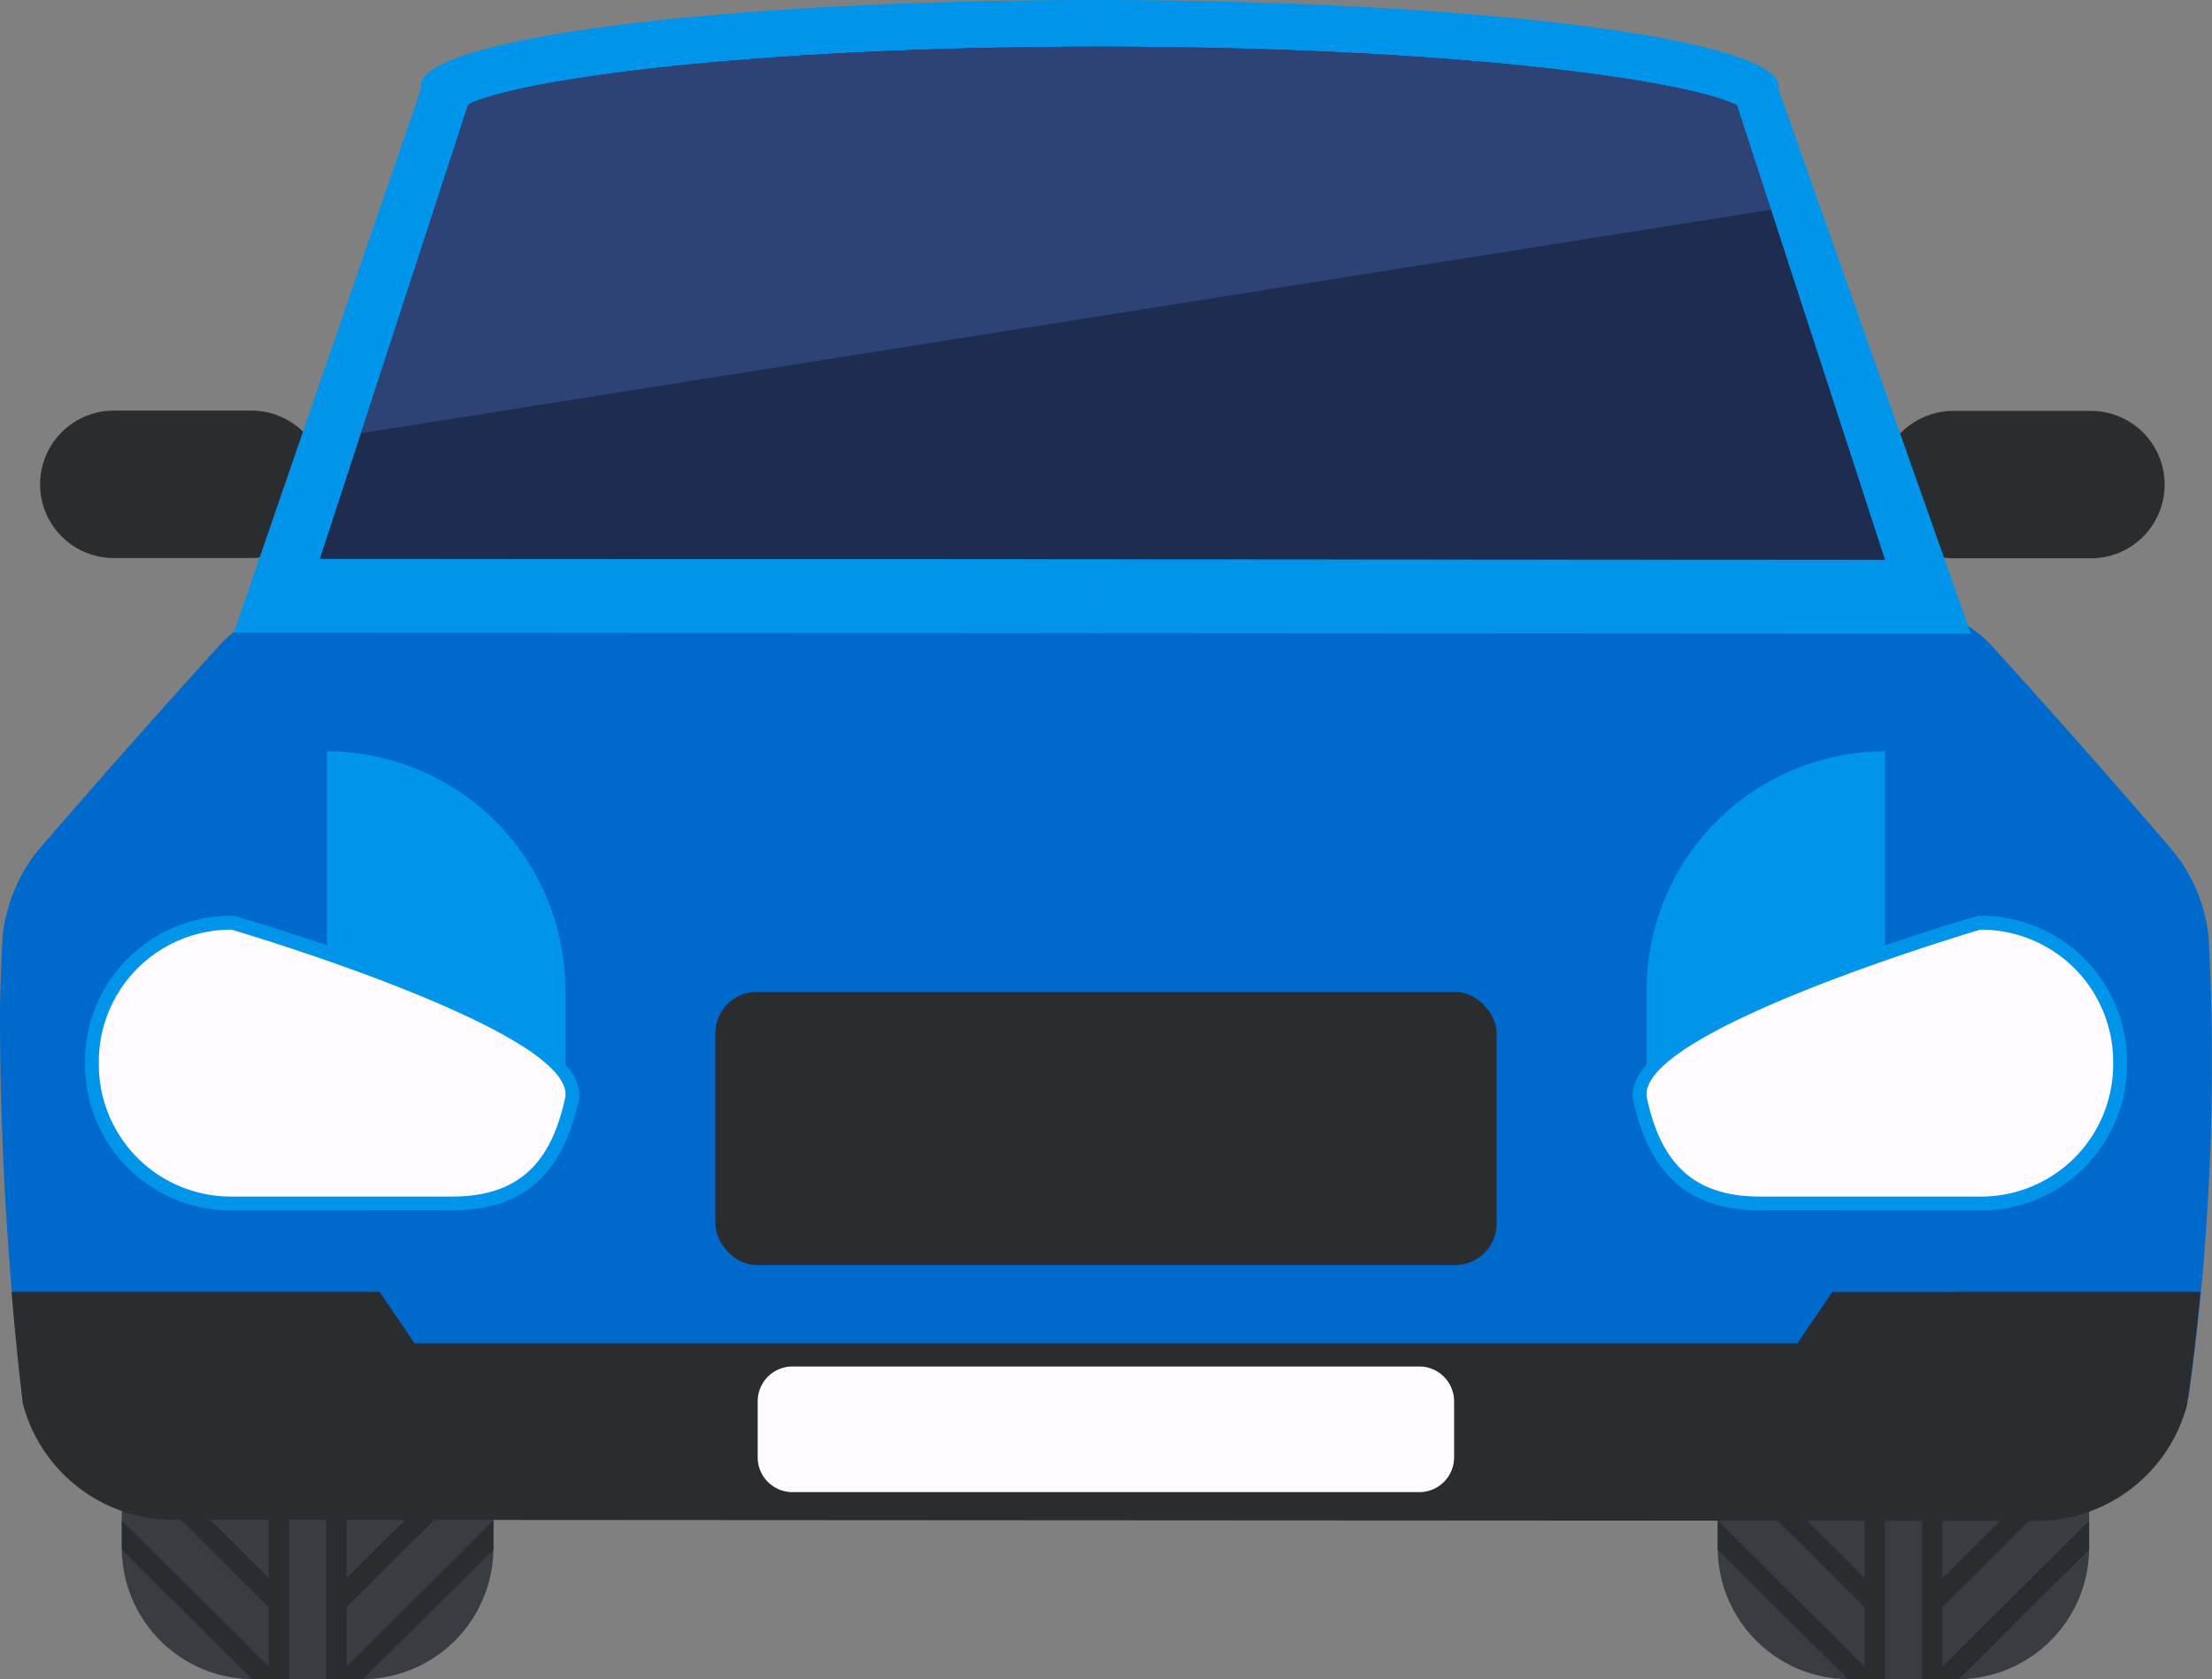
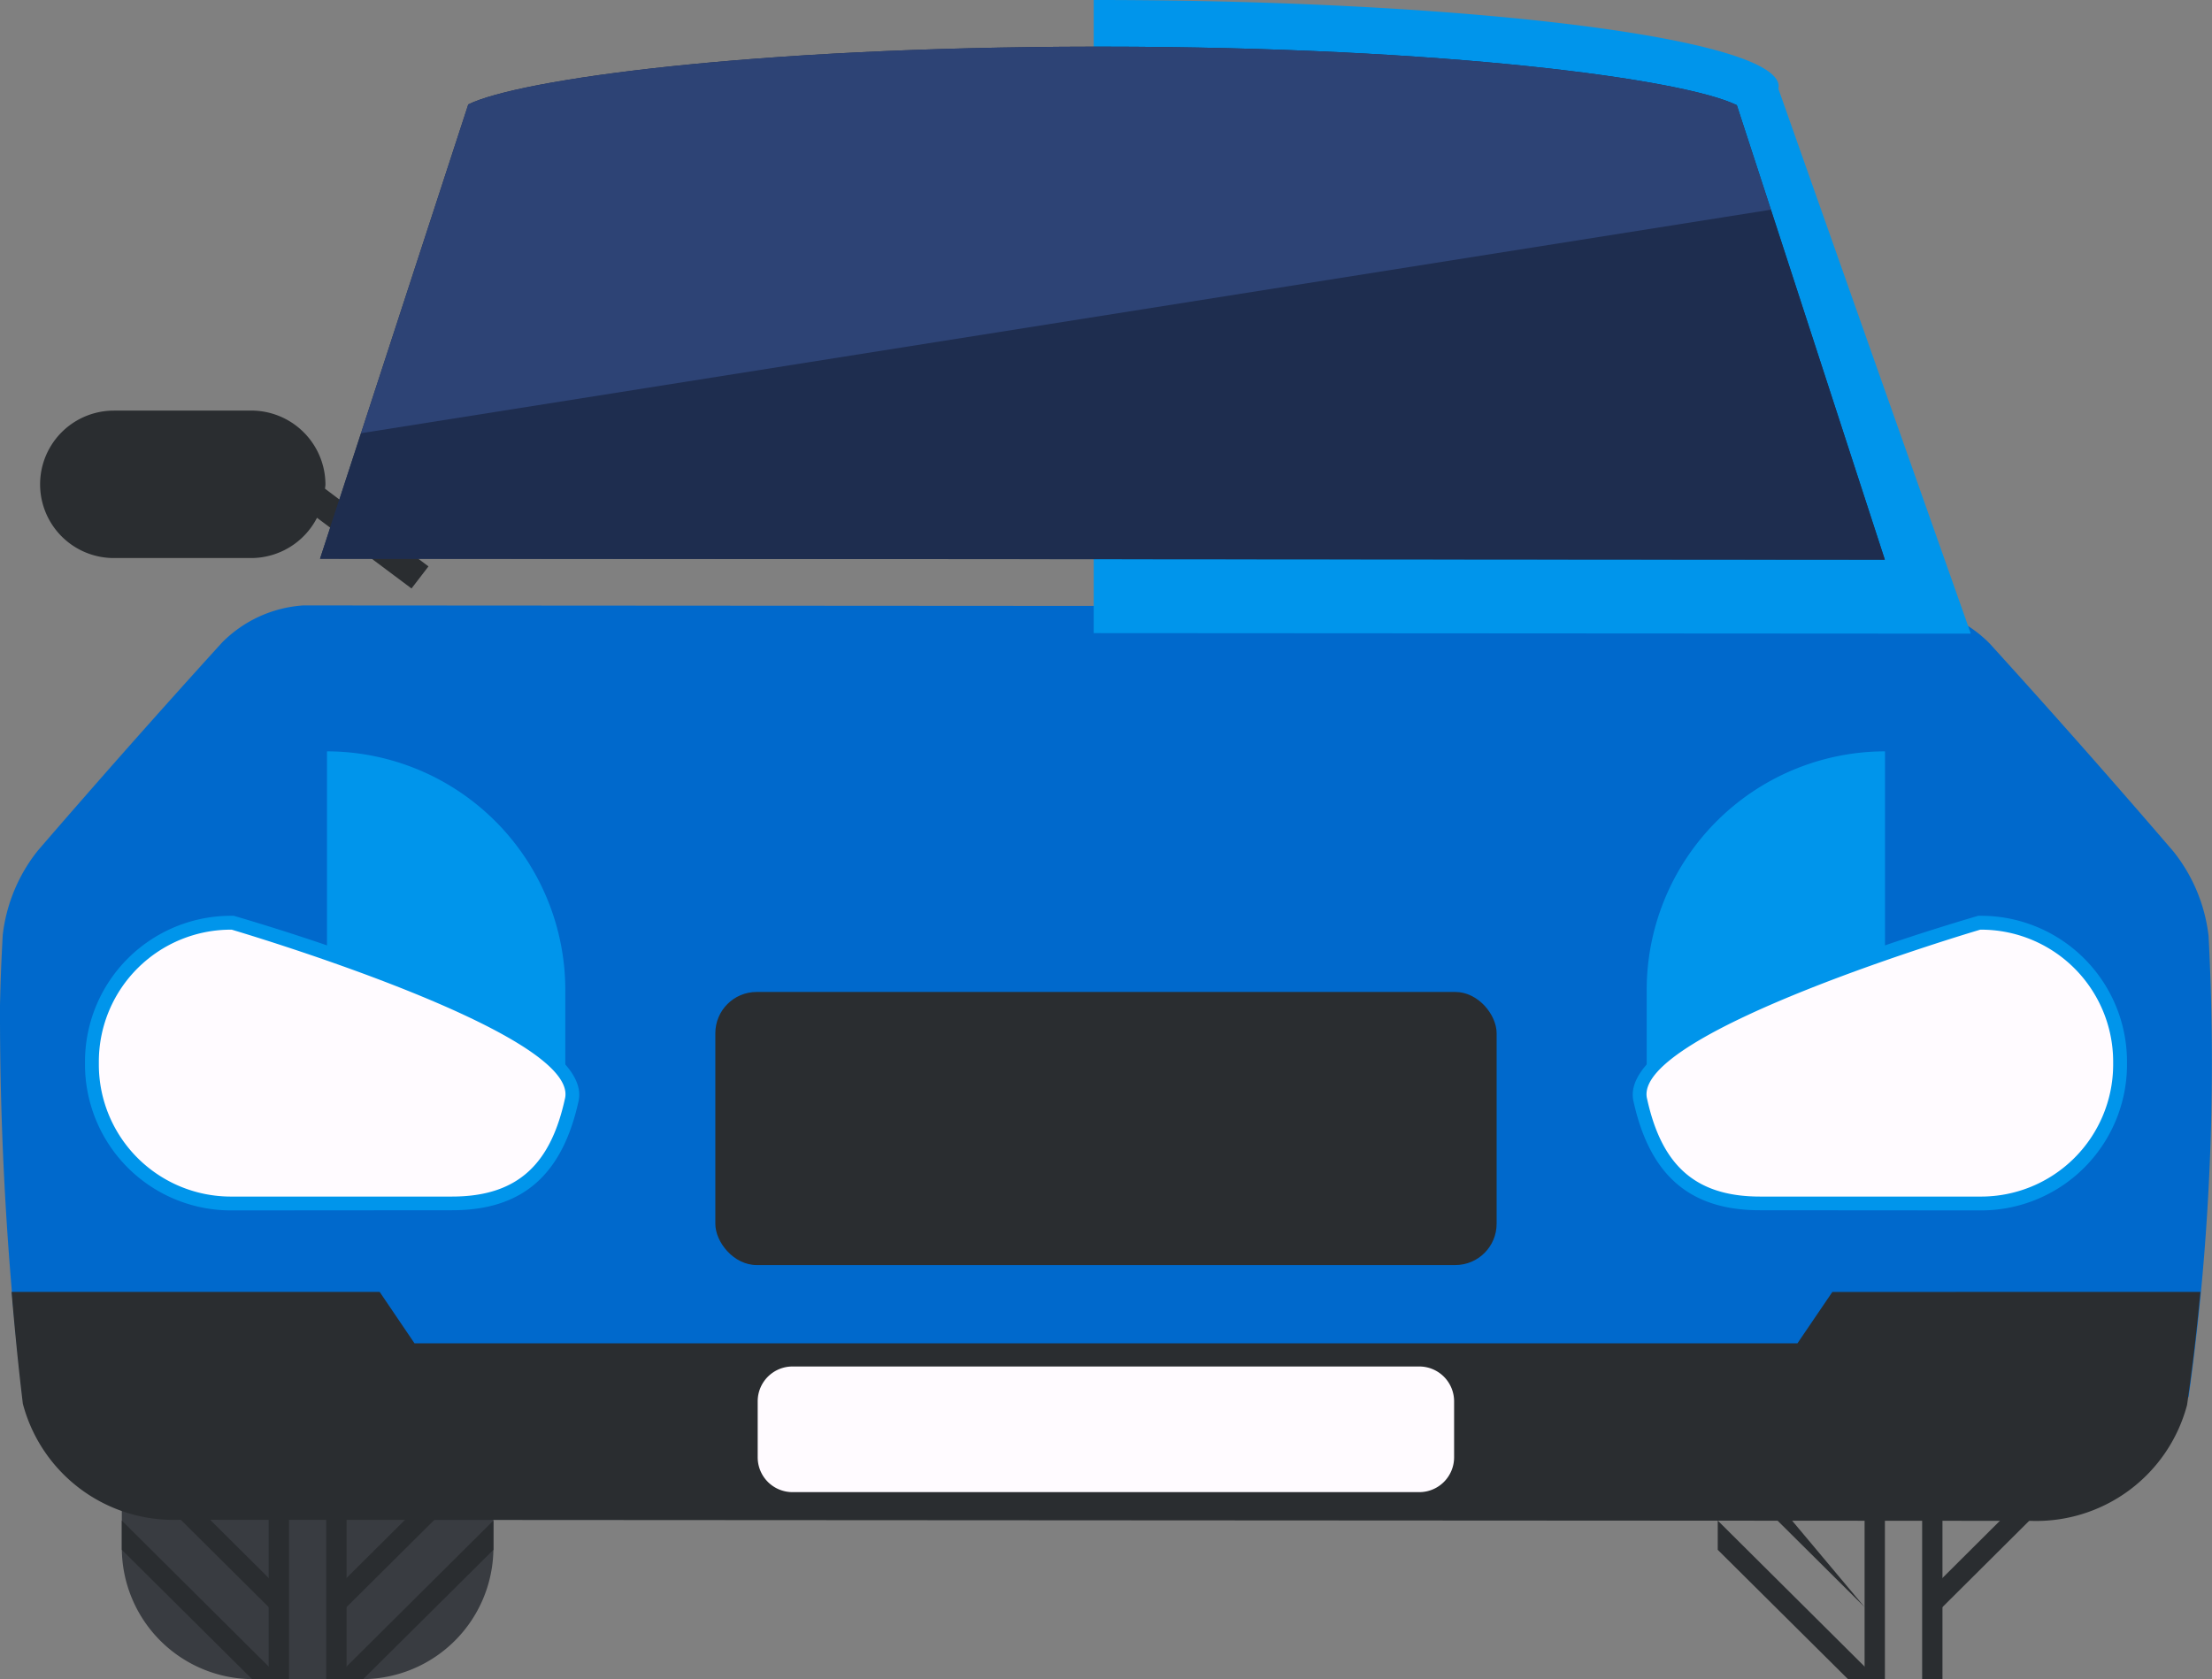
<svg xmlns="http://www.w3.org/2000/svg" id="ベクトルスマートオブジェクト" width="54" height="41" viewBox="0 0 54 41">
  <rect x="0" y="0" width="54" height="41" fill="#808080" stroke="none" />
  <defs>
    <clipPath id="clip-path">
      <rect id="長方形_74" data-name="長方形 74" width="54" height="41" transform="translate(0 0)" fill="none" />
    </clipPath>
  </defs>
  <g id="グループ_501" data-name="グループ 501">
    <g id="グループ_500" data-name="グループ 500" clip-path="url(#clip-path)">
      <path id="パス_1228" data-name="パス 1228" d="M12.045,29.928v7.915A3.208,3.208,0,0,1,8.866,41H6.2a3.207,3.207,0,0,1-3.226-3.187V29.928A3.207,3.207,0,0,1,6.2,26.74H8.819a3.207,3.207,0,0,1,3.226,3.187" fill="#393c41" />
      <rect id="長方形_68" data-name="長方形 68" width="0.496" height="6.566" transform="translate(7.964 34.434)" fill="#2a2d30" />
      <rect id="長方形_69" data-name="長方形 69" width="0.496" height="6.566" transform="translate(6.559 34.434)" fill="#2a2d30" />
      <path id="パス_1229" data-name="パス 1229" d="M12.045,34.965v.714L8.46,39.241l-.209.207v-.711l.209-.207Z" fill="#2a2d30" />
      <path id="パス_1230" data-name="パス 1230" d="M12.045,37.128v.714L8.866,41H8.251v-.1l.209-.207Z" fill="#2a2d30" />
      <path id="パス_1231" data-name="パス 1231" d="M12.045,32.8v.714L8.46,37.078l-.209.207v-.711l.209-.207Z" fill="#2a2d30" />
      <path id="パス_1232" data-name="パス 1232" d="M2.974,34.965v.714l3.585,3.562.209.207v-.711l-.209-.207Z" fill="#2a2d30" />
      <path id="パス_1233" data-name="パス 1233" d="M2.974,37.128v.714L6.153,41h.615v-.1l-.209-.207Z" fill="#2a2d30" />
      <path id="パス_1234" data-name="パス 1234" d="M2.974,32.8v.714l3.585,3.562.209.207v-.711l-.209-.207Z" fill="#2a2d30" />
-       <path id="パス_1235" data-name="パス 1235" d="M51,29.928v7.915A3.208,3.208,0,0,1,47.826,41H45.16a3.207,3.207,0,0,1-3.226-3.187V29.928A3.207,3.207,0,0,1,45.16,26.74h2.618A3.207,3.207,0,0,1,51,29.928" fill="#393c41" />
      <rect id="長方形_70" data-name="長方形 70" width="0.496" height="6.566" transform="translate(46.924 34.434)" fill="#2a2d30" />
      <rect id="長方形_71" data-name="長方形 71" width="0.496" height="6.566" transform="translate(45.519 34.434)" fill="#2a2d30" />
      <path id="パス_1236" data-name="パス 1236" d="M51,34.965v.714L47.42,39.241l-.209.207v-.711l.209-.207Z" fill="#2a2d30" />
-       <path id="パス_1237" data-name="パス 1237" d="M51,37.128v.714L47.826,41h-.615v-.1l.209-.207Z" fill="#2a2d30" />
      <path id="パス_1238" data-name="パス 1238" d="M51,32.8v.714L47.42,37.078l-.209.207v-.711l.209-.207Z" fill="#2a2d30" />
-       <path id="パス_1239" data-name="パス 1239" d="M41.934,34.965v.714l3.585,3.562.209.207v-.711l-.209-.207Z" fill="#2a2d30" />
+       <path id="パス_1239" data-name="パス 1239" d="M41.934,34.965v.714l3.585,3.562.209.207l-.209-.207Z" fill="#2a2d30" />
      <path id="パス_1240" data-name="パス 1240" d="M41.934,37.128v.714L45.113,41h.615v-.1l-.209-.207Z" fill="#2a2d30" />
      <path id="パス_1241" data-name="パス 1241" d="M41.934,32.8v.714l3.585,3.562.209.207v-.711l-.209-.207Z" fill="#2a2d30" />
-       <path id="パス_1242" data-name="パス 1242" d="M51.046,10.032l-3.345,0a1.809,1.809,0,0,0-1.819,1.8c0,.039.007.074.007.108l-2.526,1.892.413.54,2.309-1.724a1.808,1.808,0,0,0,1.614.985l3.345,0a1.8,1.8,0,1,0,0-3.6" fill="#2a2d30" />
      <path id="パス_1243" data-name="パス 1243" d="M2.781,10.025l3.345,0a1.812,1.812,0,0,1,1.819,1.8c0,.039-.009.074-.01.108L10.46,13.83l-.414.539L7.739,12.643a1.811,1.811,0,0,1-1.615.983l-3.345,0a1.8,1.8,0,1,1,0-3.6" fill="#2a2d30" />
      <path id="パス_1244" data-name="パス 1244" d="M53.428,34.113c.042-.294.072-.519.115-.866h0a59.028,59.028,0,0,0,.374-10.388,4.047,4.047,0,0,0-.853-2.061q-2.208-2.572-4.491-5.084a3.066,3.066,0,0,0-1.976-.908l-19.882-.011L7.4,14.783a3.078,3.078,0,0,0-1.979.906Q3.14,18.2.924,20.769a4.043,4.043,0,0,0-.857,2.06C.03,23.513.017,23.854,0,24.538v.006a80.016,80.016,0,0,0,.552,9.568Z" fill="#0069cc" />
      <path id="パス_1245" data-name="パス 1245" d="M43.414,2.165a.557.557,0,0,0,.008-.055c0-1.161-7.416-2.1-16.57-2.11H26.7V15.459l21.412.013Z" fill="#0095eb" />
-       <path id="パス_1246" data-name="パス 1246" d="M10.275,2.09a.165.165,0,0,0,.012.055l-4.579,13.3L26.7,15.46V0C17.617.005,10.276.936,10.275,2.09" fill="#0095eb" />
      <path id="パス_1247" data-name="パス 1247" d="M42.4,2.568c-1.27-.625-7.02-1.424-15.481-1.429H26.7c-8.346.009-14.01.793-15.268,1.41L7.813,13.643l18.89.011,19.31.011Z" fill="#1e2d4f" />
      <rect id="長方形_72" data-name="長方形 72" width="19.073" height="6.668" rx="1.008" transform="translate(17.463 24.221)" fill="#2a2d30" />
      <path id="パス_1248" data-name="パス 1248" d="M8.024,18.346l-.041,0V24.22H7.469v2.519H13.8V24.22a5.828,5.828,0,0,0-5.781-5.874" fill="#0095eb" />
      <path id="パス_1249" data-name="パス 1249" d="M5.657,29.555a3.564,3.564,0,0,1-3.582-3.539V25.9a3.565,3.565,0,0,1,3.582-3.539h.049l.048.014c2.062.607,8.759,2.724,8.371,4.507-.4,1.821-1.379,2.669-3.091,2.669Z" fill="#0095eb" />
      <path id="パス_1250" data-name="パス 1250" d="M13.794,26.817c-.339,1.556-1.107,2.4-2.76,2.4H5.657a3.224,3.224,0,0,1-3.244-3.2V25.9A3.224,3.224,0,0,1,5.657,22.7s8.49,2.5,8.137,4.118" fill="#fffbff" />
      <path id="パス_1251" data-name="パス 1251" d="M45.976,18.346l.041,0V24.22h.514v2.519H40.2V24.22a5.828,5.828,0,0,1,5.781-5.874" fill="#0095eb" />
      <path id="パス_1252" data-name="パス 1252" d="M48.343,29.555a3.564,3.564,0,0,0,3.582-3.539V25.9a3.565,3.565,0,0,0-3.582-3.539h-.049l-.048.014c-2.062.607-8.759,2.724-8.371,4.507.4,1.821,1.379,2.669,3.091,2.669Z" fill="#0095eb" />
      <path id="パス_1253" data-name="パス 1253" d="M40.206,26.817c.339,1.556,1.107,2.4,2.76,2.4h5.377a3.225,3.225,0,0,0,3.244-3.2V25.9A3.225,3.225,0,0,0,48.343,22.7s-8.49,2.5-8.137,4.118" fill="#fffbff" />
      <path id="パス_1254" data-name="パス 1254" d="M8.813,10.577l-1,3.065,18.889.011,19.31.011L43.234,5.12Z" fill="#1e2d4f" />
      <path id="パス_1255" data-name="パス 1255" d="M42.4,2.568c-1.27-.625-7.02-1.424-15.481-1.429H26.7c-8.346.009-14.01.793-15.268,1.41L8.813,10.578,43.234,5.12Z" fill="#2d4375" />
      <path id="パス_1256" data-name="パス 1256" d="M44.732,31.546,43.88,32.8H10.119l-.851-1.256H.282c.077.907.165,1.817.276,2.732a3.806,3.806,0,0,0,3.82,2.833l22.33.013,22.858.013a3.808,3.808,0,0,0,3.825-2.829c.061-.425.089-.637.143-1.062h0c.07-.567.13-1.133.184-1.7Z" fill="#2a2d30" />
      <path id="長方形_73" data-name="長方形 73" d="M.85,0h15.3a.851.851,0,0,1,.851.851V2.218a.85.85,0,0,1-.85.85H.85A.85.85,0,0,1,0,2.218V.85A.85.85,0,0,1,.85,0Z" transform="translate(18.497 33.366)" fill="#fffbff" />
    </g>
  </g>
</svg>